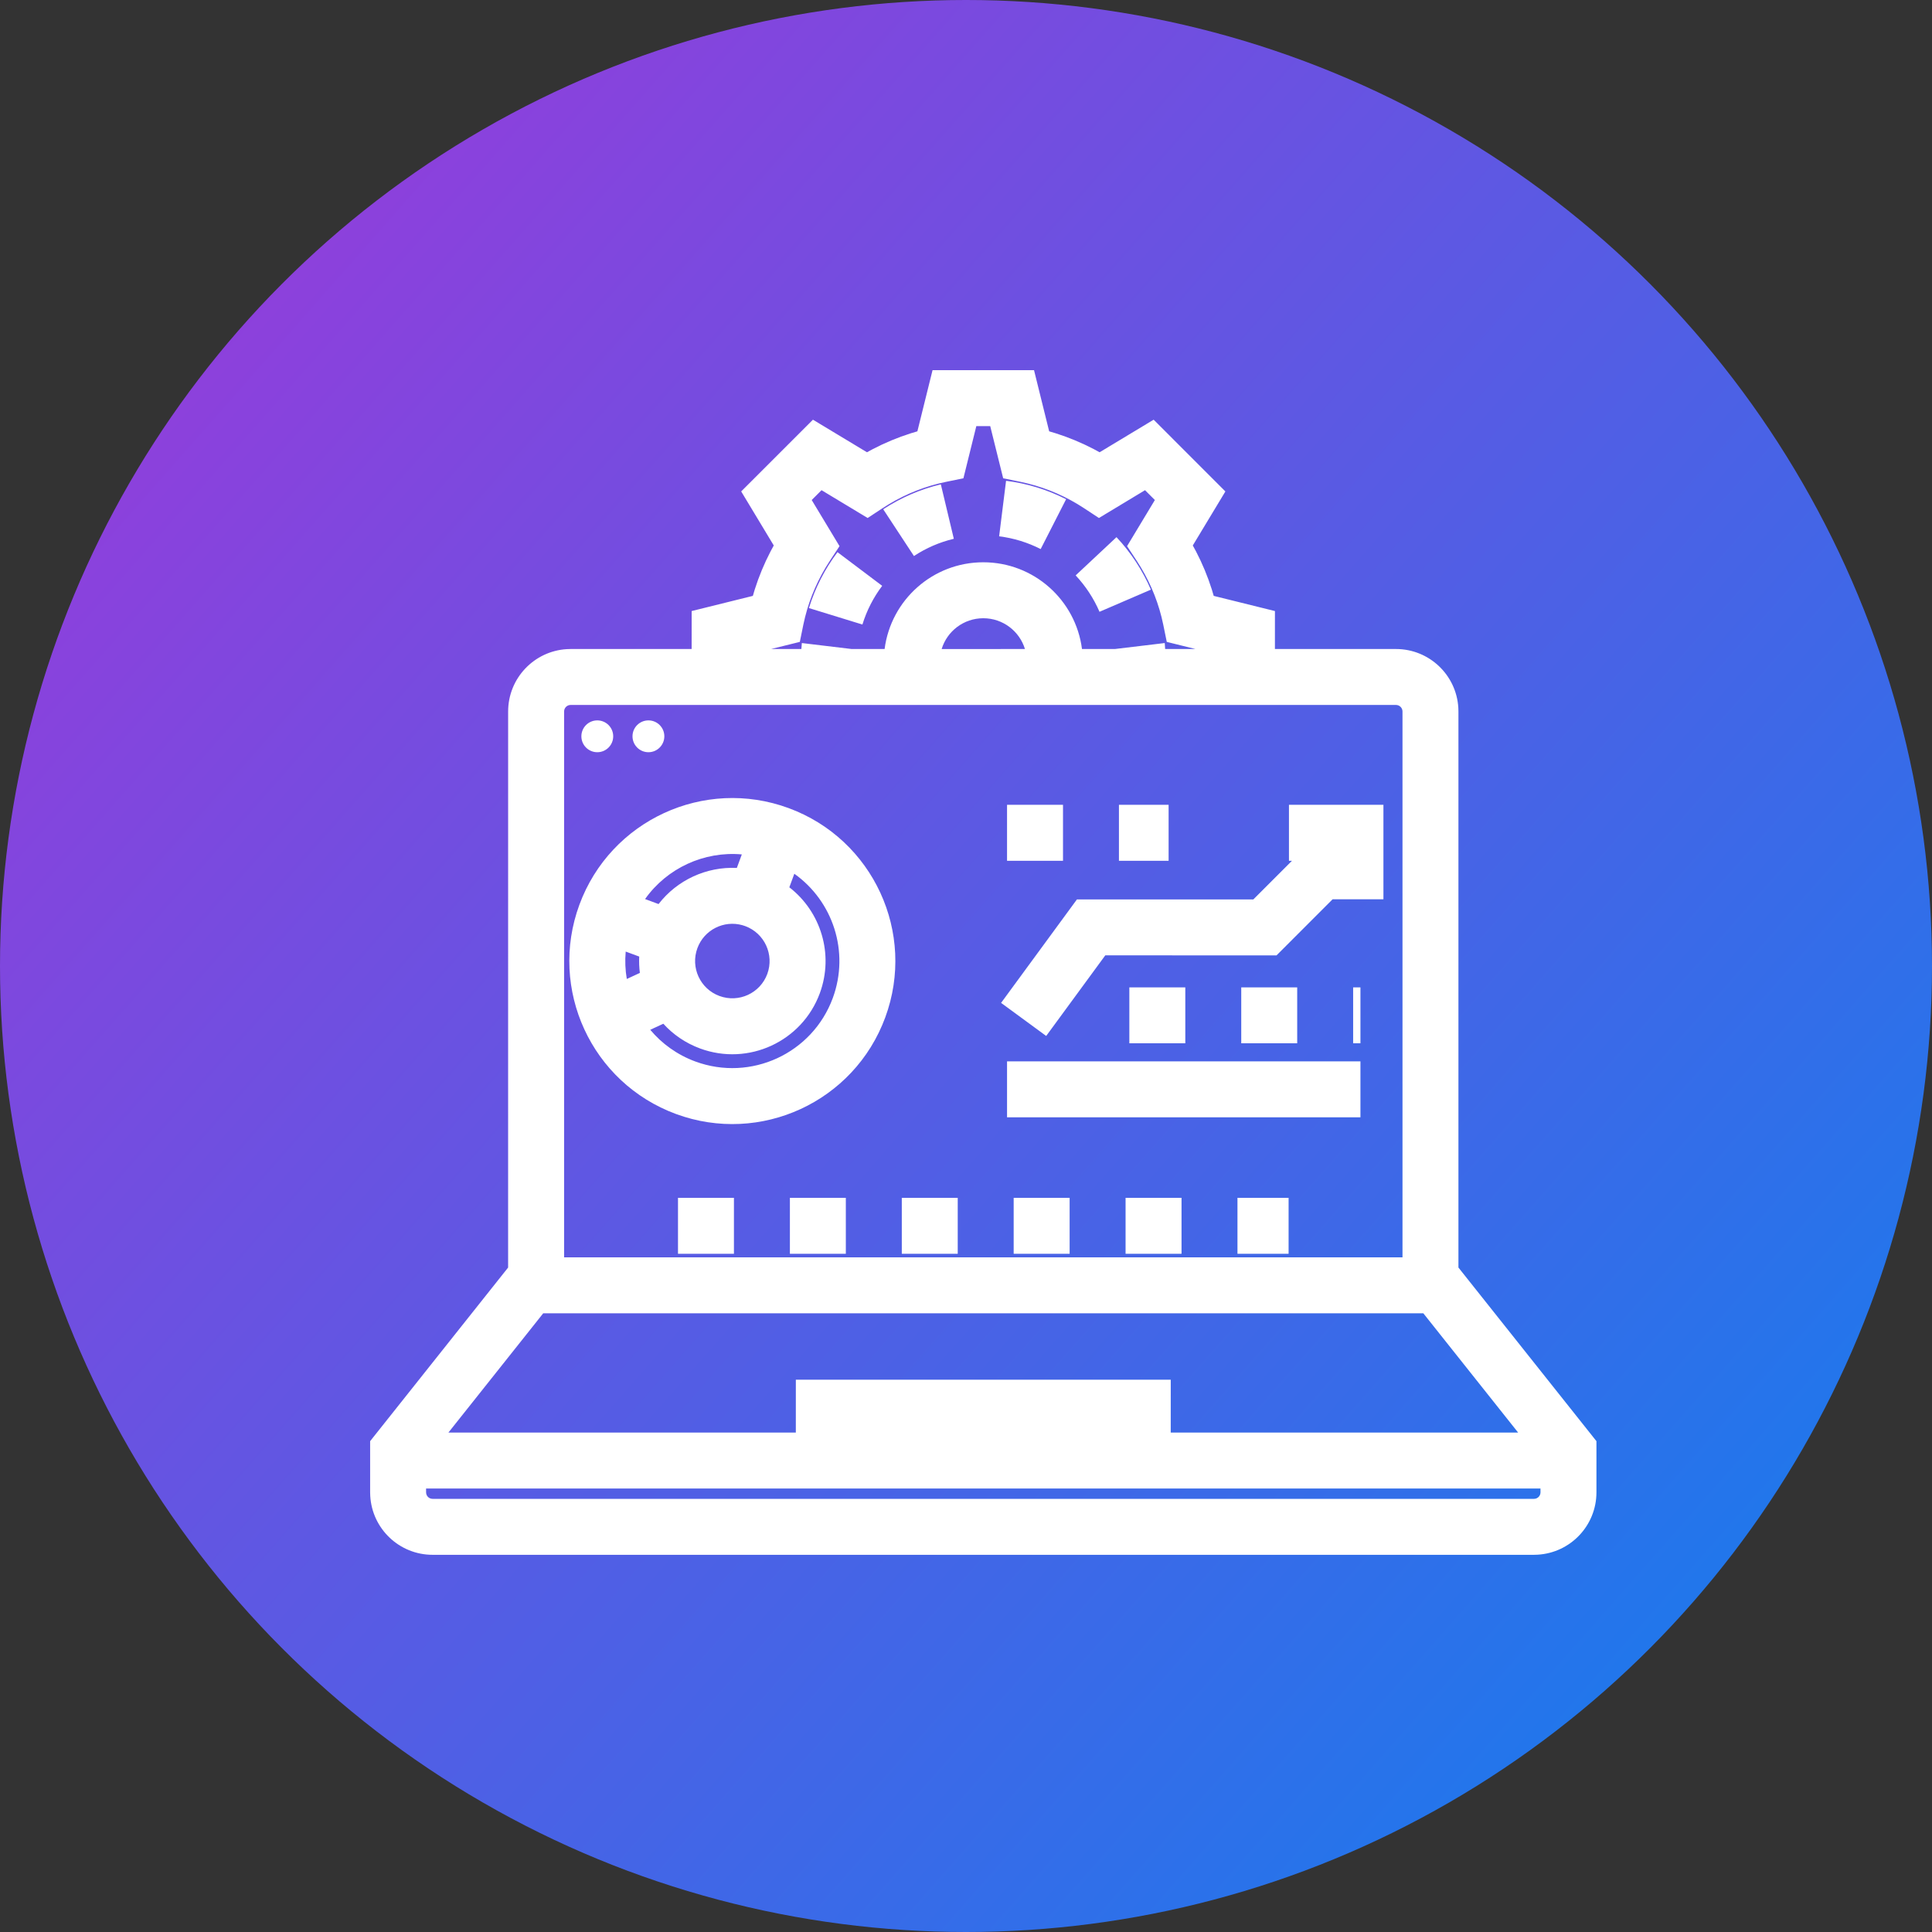
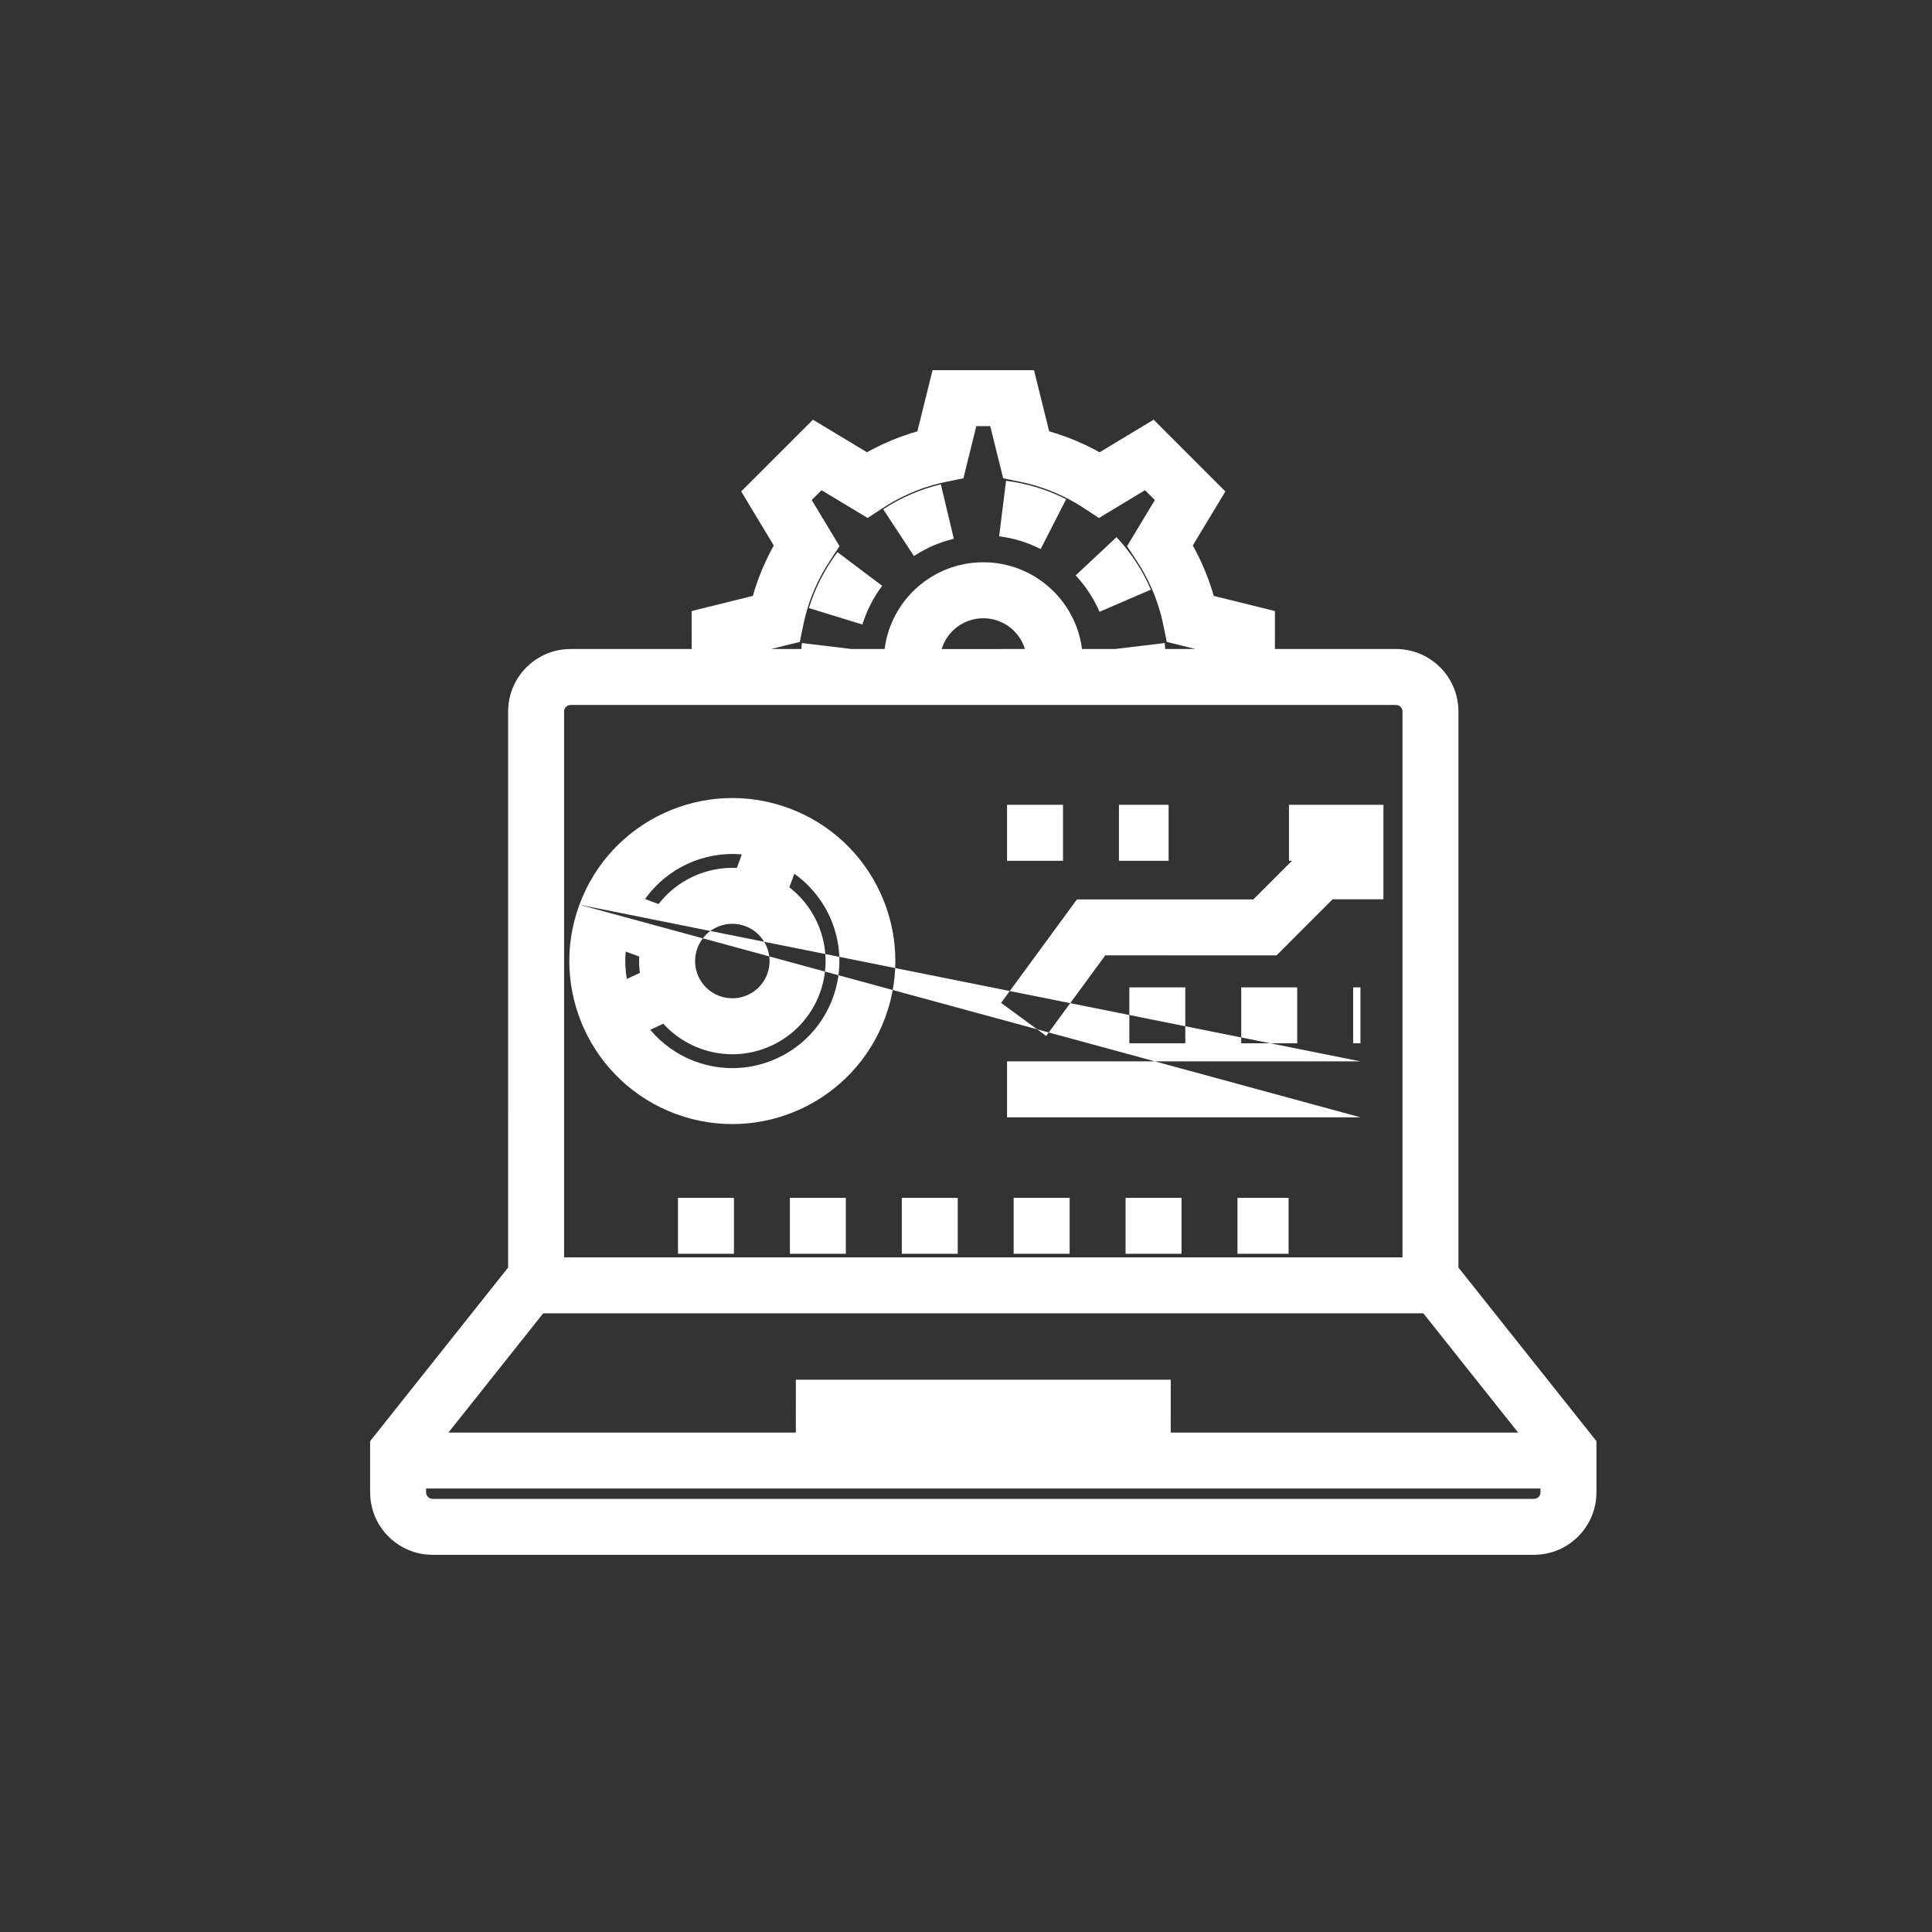
<svg xmlns="http://www.w3.org/2000/svg" width="86px" height="86px" viewBox="0 0 86 86" version="1.1">
  <rect x="0" y="0" width="86" height="86" fill="#333333" stroke="none" />
  <title>mining pool</title>
  <defs>
    <linearGradient x1="113.424%" y1="100%" x2="0%" y2="0%" id="linearGradient-1">
      <stop stop-color="#0087F0" offset="0%" />
      <stop stop-color="#A335D9" offset="100%" />
    </linearGradient>
  </defs>
  <g id="页面-1" stroke="none" stroke-width="1" fill="none" fill-rule="evenodd">
    <g id="home" transform="translate(-826, -771)">
      <g id="our-service" transform="translate(130, 692)">
        <g id="3" transform="translate(618, 79)">
          <g id="编组-12" transform="translate(59, 0)">
            <g id="mining-pool" transform="translate(19, 0)">
-               <circle id="椭圆形备份" fill="url(#linearGradient-1)" cx="43" cy="43" r="43" />
              <g id="编组" transform="translate(15.796, 15.796)" fill="#FFFFFF">
-                 <path d="M30.232,0.681 L30.906,3.404 L31.197,3.491 C31.78,3.676 32.346,3.911 32.887,4.193 L33.151,4.336 L35.557,2.886 L38.75,6.08 L37.299,8.485 L37.443,8.749 C37.725,9.291 37.96,9.856 38.145,10.439 L38.231,10.729 L40.956,11.404 L40.955,13.094 L46.344,13.094 C47.823,13.094 49.032,14.249 49.119,15.706 L49.124,15.875 L49.124,40.627 L55.267,48.355 L55.267,50.633 C55.267,52.116 54.107,53.327 52.644,53.409 L52.486,53.414 L3.461,53.414 C1.978,53.414 0.767,52.253 0.685,50.791 L0.68,50.633 L0.68,48.355 L6.822,40.627 L6.823,15.875 C6.823,14.396 7.978,13.187 9.435,13.099 L9.604,13.094 L14.991,13.094 L14.992,11.404 L17.716,10.729 L17.802,10.44 C17.987,9.857 18.222,9.292 18.504,8.75 L18.647,8.485 L17.197,6.079 L20.391,2.886 L22.796,4.336 L23.06,4.193 C23.602,3.911 24.167,3.676 24.75,3.491 L25.04,3.404 L25.715,0.681 L30.232,0.681 Z M52.776,50.464 L3.17,50.464 L3.171,50.633 C3.171,50.773 3.27,50.89 3.403,50.917 L3.461,50.923 L52.486,50.923 C52.627,50.923 52.744,50.824 52.771,50.691 L52.777,50.633 L52.776,50.464 Z M47.561,42.663 L8.385,42.663 L4.164,47.973 L19.629,47.973 L19.63,45.619 L36.318,45.619 L36.317,47.973 L51.782,47.973 L47.561,42.663 Z M46.344,15.584 L9.604,15.584 C9.444,15.584 9.314,15.715 9.314,15.875 L9.314,15.875 L9.314,40.173 L46.634,40.173 L46.634,15.875 C46.634,15.735 46.534,15.617 46.402,15.59 L46.402,15.59 L46.344,15.584 Z M16.874,37.525 L16.874,40.015 L14.384,40.015 L14.384,37.525 L16.874,37.525 Z M21.855,37.525 L21.855,40.015 L19.365,40.015 L19.365,37.525 L21.855,37.525 Z M26.836,37.525 L26.836,40.015 L24.346,40.015 L24.346,37.525 L26.836,37.525 Z M31.817,37.525 L31.817,40.015 L29.326,40.015 L29.326,37.525 L31.817,37.525 Z M36.798,37.525 L36.798,40.015 L34.307,40.015 L34.307,37.525 L36.798,37.525 Z M41.564,37.525 L41.564,40.015 L39.288,40.015 L39.288,37.525 L41.564,37.525 Z M9.995,24.476 C11.381,20.716 15.551,18.791 19.311,20.176 C23.071,21.561 24.996,25.732 23.61,29.492 C22.226,33.252 18.055,35.177 14.295,33.792 C10.535,32.406 8.61,28.236 9.995,24.476 Z M44.762,31.448 L44.762,33.939 L29.031,33.939 L29.031,31.448 L44.762,31.448 Z M19.562,23.098 L19.34,23.701 C20.736,24.779 21.338,26.676 20.696,28.419 C19.903,30.568 17.519,31.668 15.369,30.876 C14.72,30.637 14.166,30.253 13.731,29.774 L13.149,30.043 C13.665,30.661 14.346,31.156 15.156,31.455 C17.625,32.364 20.364,31.1 21.274,28.631 C22.034,26.566 21.275,24.313 19.562,23.098 Z M44.762,28.155 L44.762,30.645 L44.437,30.645 L44.437,28.155 L44.762,28.155 Z M36.966,28.155 L36.966,30.645 L34.475,30.645 L34.475,28.155 L36.966,28.155 Z M41.947,28.155 L41.947,30.645 L39.456,30.645 L39.456,28.155 L41.947,28.155 Z M45.785,20.029 L45.785,24.235 L43.522,24.235 L41.027,26.731 L33.404,26.73 L30.774,30.318 L28.766,28.846 L32.142,24.24 L39.995,24.24 L41.715,22.52 L41.58,22.52 L41.58,20.029 L45.785,20.029 Z M17.253,25.388 C16.427,25.154 15.548,25.592 15.247,26.411 C14.931,27.27 15.371,28.223 16.23,28.539 C17.089,28.856 18.042,28.416 18.359,27.558 C18.675,26.698 18.235,25.745 17.376,25.428 L17.376,25.428 Z M12.056,26.562 C12.019,26.974 12.037,27.383 12.105,27.781 L12.687,27.512 C12.656,27.273 12.646,27.029 12.658,26.784 Z M17.225,22.237 C15.543,22.086 13.895,22.847 12.918,24.224 L13.519,24.447 C14.345,23.377 15.653,22.774 17.003,22.839 Z M36.223,20.029 L36.223,22.52 L34.012,22.52 L34.012,20.029 L36.223,20.029 Z M31.522,20.029 L31.522,22.52 L29.031,22.52 L29.031,20.029 L31.522,20.029 Z M28.282,3.171 L27.664,3.171 L27.089,5.494 L26.319,5.652 C25.418,5.837 24.559,6.174 23.773,6.647 L23.482,6.83 L22.826,7.262 L20.774,6.024 L20.336,6.462 L21.574,8.515 L21.142,9.17 C20.636,9.939 20.263,10.783 20.041,11.672 L19.964,12.007 L19.807,12.777 L18.526,13.094 L19.876,13.094 L19.897,12.828 L22.114,13.094 L23.581,13.094 C23.86,10.916 25.72,9.233 27.974,9.233 C30.227,9.233 32.088,10.916 32.367,13.094 L33.831,13.094 L36.051,12.828 L36.069,13.094 L37.419,13.094 L36.141,12.777 L35.984,12.008 C35.799,11.107 35.461,10.248 34.989,9.462 L34.806,9.17 L34.374,8.515 L35.611,6.462 L35.173,6.024 L33.121,7.262 L32.465,6.83 C31.698,6.324 30.854,5.952 29.964,5.729 L29.628,5.652 L28.859,5.494 L28.282,3.171 Z M27.974,11.724 C27.101,11.724 26.362,12.301 26.12,13.095 L29.828,13.094 C29.585,12.301 28.847,11.724 27.974,11.724 Z M21.484,8.783 L23.473,10.281 C23.082,10.8 22.784,11.382 22.593,12.004 L22.593,12.004 L20.212,11.271 C20.489,10.372 20.92,9.531 21.484,8.783 L21.484,8.783 Z M33.903,8.115 C34.544,8.799 35.062,9.589 35.434,10.451 L35.434,10.451 L33.147,11.437 C32.889,10.84 32.53,10.292 32.085,9.817 L32.085,9.817 Z M26.084,5.764 L26.662,8.187 C26.028,8.338 25.429,8.598 24.887,8.955 L24.887,8.955 L23.519,6.873 C24.301,6.359 25.168,5.983 26.084,5.764 L26.084,5.764 Z M28.987,5.606 C29.925,5.723 30.827,6.001 31.66,6.426 L31.66,6.426 L30.528,8.645 C29.952,8.351 29.328,8.158 28.679,8.077 L28.679,8.077 Z" id="形状结合" fill-rule="nonzero" />
-                 <path d="M13.776,16.979 C13.776,17.371 13.458,17.688 13.068,17.688 C12.677,17.688 12.359,17.371 12.359,16.979 C12.359,16.588 12.677,16.271 13.068,16.271 C13.458,16.271 13.776,16.588 13.776,16.979" id="Fill-11" />
-                 <path d="M11.5,16.979 C11.5,17.371 11.183,17.688 10.791,17.688 C10.4,17.688 10.083,17.371 10.083,16.979 C10.083,16.588 10.4,16.271 10.791,16.271 C11.183,16.271 11.5,16.588 11.5,16.979" id="Fill-13" />
+                 <path d="M30.232,0.681 L30.906,3.404 L31.197,3.491 C31.78,3.676 32.346,3.911 32.887,4.193 L33.151,4.336 L35.557,2.886 L38.75,6.08 L37.299,8.485 L37.443,8.749 C37.725,9.291 37.96,9.856 38.145,10.439 L38.231,10.729 L40.956,11.404 L40.955,13.094 L46.344,13.094 C47.823,13.094 49.032,14.249 49.119,15.706 L49.124,15.875 L49.124,40.627 L55.267,48.355 L55.267,50.633 C55.267,52.116 54.107,53.327 52.644,53.409 L52.486,53.414 L3.461,53.414 C1.978,53.414 0.767,52.253 0.685,50.791 L0.68,50.633 L0.68,48.355 L6.822,40.627 L6.823,15.875 C6.823,14.396 7.978,13.187 9.435,13.099 L9.604,13.094 L14.991,13.094 L14.992,11.404 L17.716,10.729 L17.802,10.44 C17.987,9.857 18.222,9.292 18.504,8.75 L18.647,8.485 L17.197,6.079 L20.391,2.886 L22.796,4.336 L23.06,4.193 C23.602,3.911 24.167,3.676 24.75,3.491 L25.04,3.404 L25.715,0.681 L30.232,0.681 Z M52.776,50.464 L3.17,50.464 L3.171,50.633 C3.171,50.773 3.27,50.89 3.403,50.917 L3.461,50.923 L52.486,50.923 C52.627,50.923 52.744,50.824 52.771,50.691 L52.777,50.633 L52.776,50.464 Z M47.561,42.663 L8.385,42.663 L4.164,47.973 L19.629,47.973 L19.63,45.619 L36.318,45.619 L36.317,47.973 L51.782,47.973 L47.561,42.663 Z M46.344,15.584 L9.604,15.584 C9.444,15.584 9.314,15.715 9.314,15.875 L9.314,15.875 L9.314,40.173 L46.634,40.173 L46.634,15.875 C46.634,15.735 46.534,15.617 46.402,15.59 L46.402,15.59 L46.344,15.584 Z M16.874,37.525 L16.874,40.015 L14.384,40.015 L14.384,37.525 L16.874,37.525 Z M21.855,37.525 L21.855,40.015 L19.365,40.015 L19.365,37.525 L21.855,37.525 Z M26.836,37.525 L26.836,40.015 L24.346,40.015 L24.346,37.525 L26.836,37.525 Z M31.817,37.525 L31.817,40.015 L29.326,40.015 L29.326,37.525 L31.817,37.525 Z M36.798,37.525 L36.798,40.015 L34.307,40.015 L34.307,37.525 L36.798,37.525 Z M41.564,37.525 L41.564,40.015 L39.288,40.015 L39.288,37.525 L41.564,37.525 Z M9.995,24.476 C11.381,20.716 15.551,18.791 19.311,20.176 C23.071,21.561 24.996,25.732 23.61,29.492 C22.226,33.252 18.055,35.177 14.295,33.792 C10.535,32.406 8.61,28.236 9.995,24.476 Z L44.762,33.939 L29.031,33.939 L29.031,31.448 L44.762,31.448 Z M19.562,23.098 L19.34,23.701 C20.736,24.779 21.338,26.676 20.696,28.419 C19.903,30.568 17.519,31.668 15.369,30.876 C14.72,30.637 14.166,30.253 13.731,29.774 L13.149,30.043 C13.665,30.661 14.346,31.156 15.156,31.455 C17.625,32.364 20.364,31.1 21.274,28.631 C22.034,26.566 21.275,24.313 19.562,23.098 Z M44.762,28.155 L44.762,30.645 L44.437,30.645 L44.437,28.155 L44.762,28.155 Z M36.966,28.155 L36.966,30.645 L34.475,30.645 L34.475,28.155 L36.966,28.155 Z M41.947,28.155 L41.947,30.645 L39.456,30.645 L39.456,28.155 L41.947,28.155 Z M45.785,20.029 L45.785,24.235 L43.522,24.235 L41.027,26.731 L33.404,26.73 L30.774,30.318 L28.766,28.846 L32.142,24.24 L39.995,24.24 L41.715,22.52 L41.58,22.52 L41.58,20.029 L45.785,20.029 Z M17.253,25.388 C16.427,25.154 15.548,25.592 15.247,26.411 C14.931,27.27 15.371,28.223 16.23,28.539 C17.089,28.856 18.042,28.416 18.359,27.558 C18.675,26.698 18.235,25.745 17.376,25.428 L17.376,25.428 Z M12.056,26.562 C12.019,26.974 12.037,27.383 12.105,27.781 L12.687,27.512 C12.656,27.273 12.646,27.029 12.658,26.784 Z M17.225,22.237 C15.543,22.086 13.895,22.847 12.918,24.224 L13.519,24.447 C14.345,23.377 15.653,22.774 17.003,22.839 Z M36.223,20.029 L36.223,22.52 L34.012,22.52 L34.012,20.029 L36.223,20.029 Z M31.522,20.029 L31.522,22.52 L29.031,22.52 L29.031,20.029 L31.522,20.029 Z M28.282,3.171 L27.664,3.171 L27.089,5.494 L26.319,5.652 C25.418,5.837 24.559,6.174 23.773,6.647 L23.482,6.83 L22.826,7.262 L20.774,6.024 L20.336,6.462 L21.574,8.515 L21.142,9.17 C20.636,9.939 20.263,10.783 20.041,11.672 L19.964,12.007 L19.807,12.777 L18.526,13.094 L19.876,13.094 L19.897,12.828 L22.114,13.094 L23.581,13.094 C23.86,10.916 25.72,9.233 27.974,9.233 C30.227,9.233 32.088,10.916 32.367,13.094 L33.831,13.094 L36.051,12.828 L36.069,13.094 L37.419,13.094 L36.141,12.777 L35.984,12.008 C35.799,11.107 35.461,10.248 34.989,9.462 L34.806,9.17 L34.374,8.515 L35.611,6.462 L35.173,6.024 L33.121,7.262 L32.465,6.83 C31.698,6.324 30.854,5.952 29.964,5.729 L29.628,5.652 L28.859,5.494 L28.282,3.171 Z M27.974,11.724 C27.101,11.724 26.362,12.301 26.12,13.095 L29.828,13.094 C29.585,12.301 28.847,11.724 27.974,11.724 Z M21.484,8.783 L23.473,10.281 C23.082,10.8 22.784,11.382 22.593,12.004 L22.593,12.004 L20.212,11.271 C20.489,10.372 20.92,9.531 21.484,8.783 L21.484,8.783 Z M33.903,8.115 C34.544,8.799 35.062,9.589 35.434,10.451 L35.434,10.451 L33.147,11.437 C32.889,10.84 32.53,10.292 32.085,9.817 L32.085,9.817 Z M26.084,5.764 L26.662,8.187 C26.028,8.338 25.429,8.598 24.887,8.955 L24.887,8.955 L23.519,6.873 C24.301,6.359 25.168,5.983 26.084,5.764 L26.084,5.764 Z M28.987,5.606 C29.925,5.723 30.827,6.001 31.66,6.426 L31.66,6.426 L30.528,8.645 C29.952,8.351 29.328,8.158 28.679,8.077 L28.679,8.077 Z" id="形状结合" fill-rule="nonzero" />
              </g>
            </g>
          </g>
        </g>
      </g>
    </g>
  </g>
</svg>